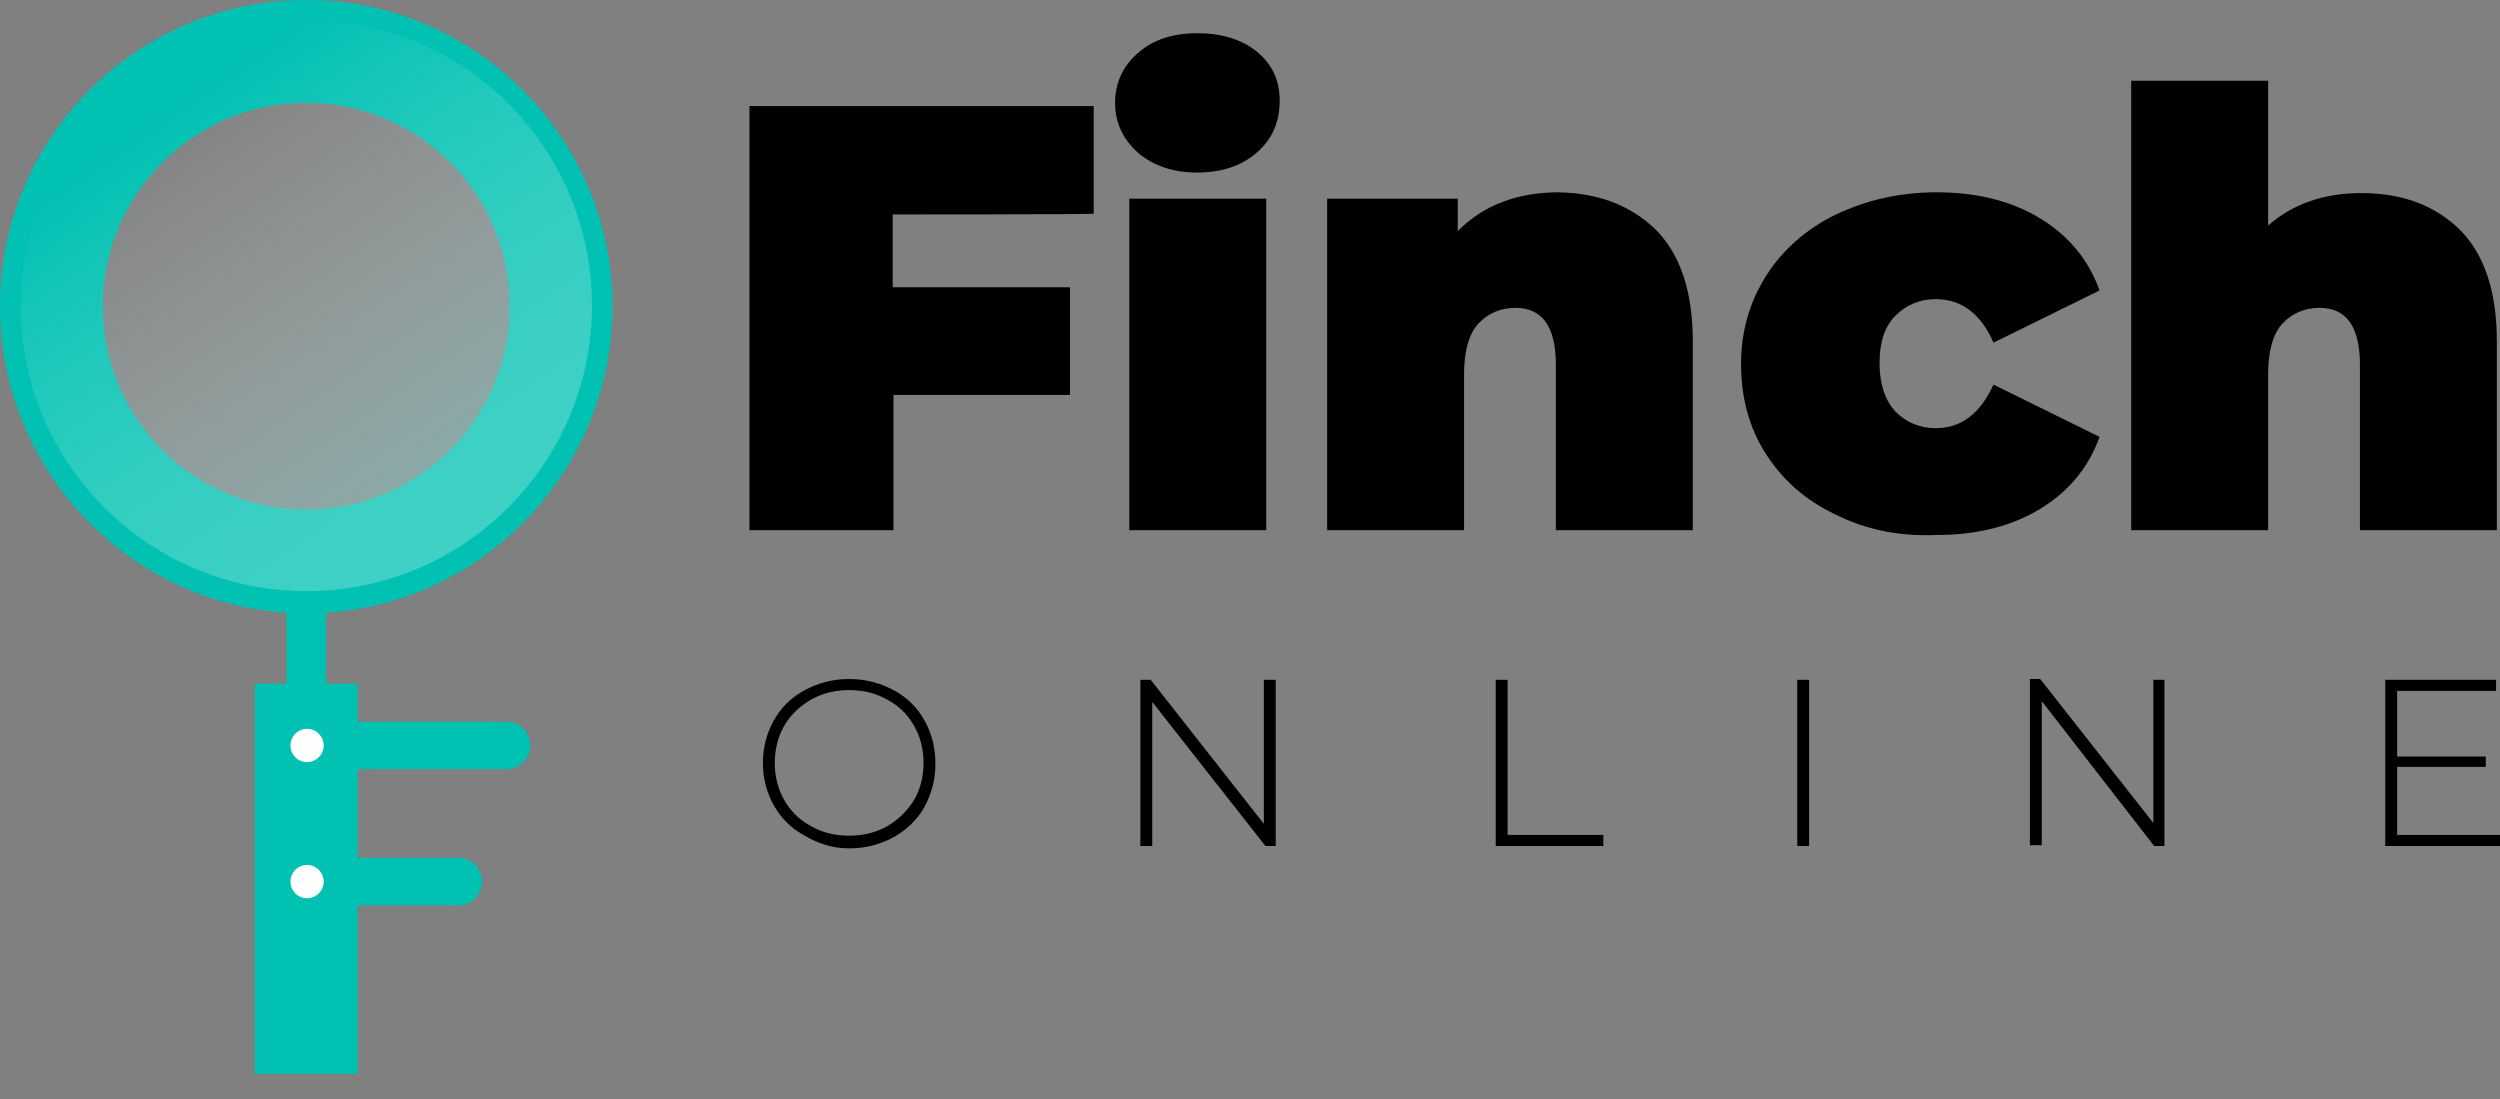
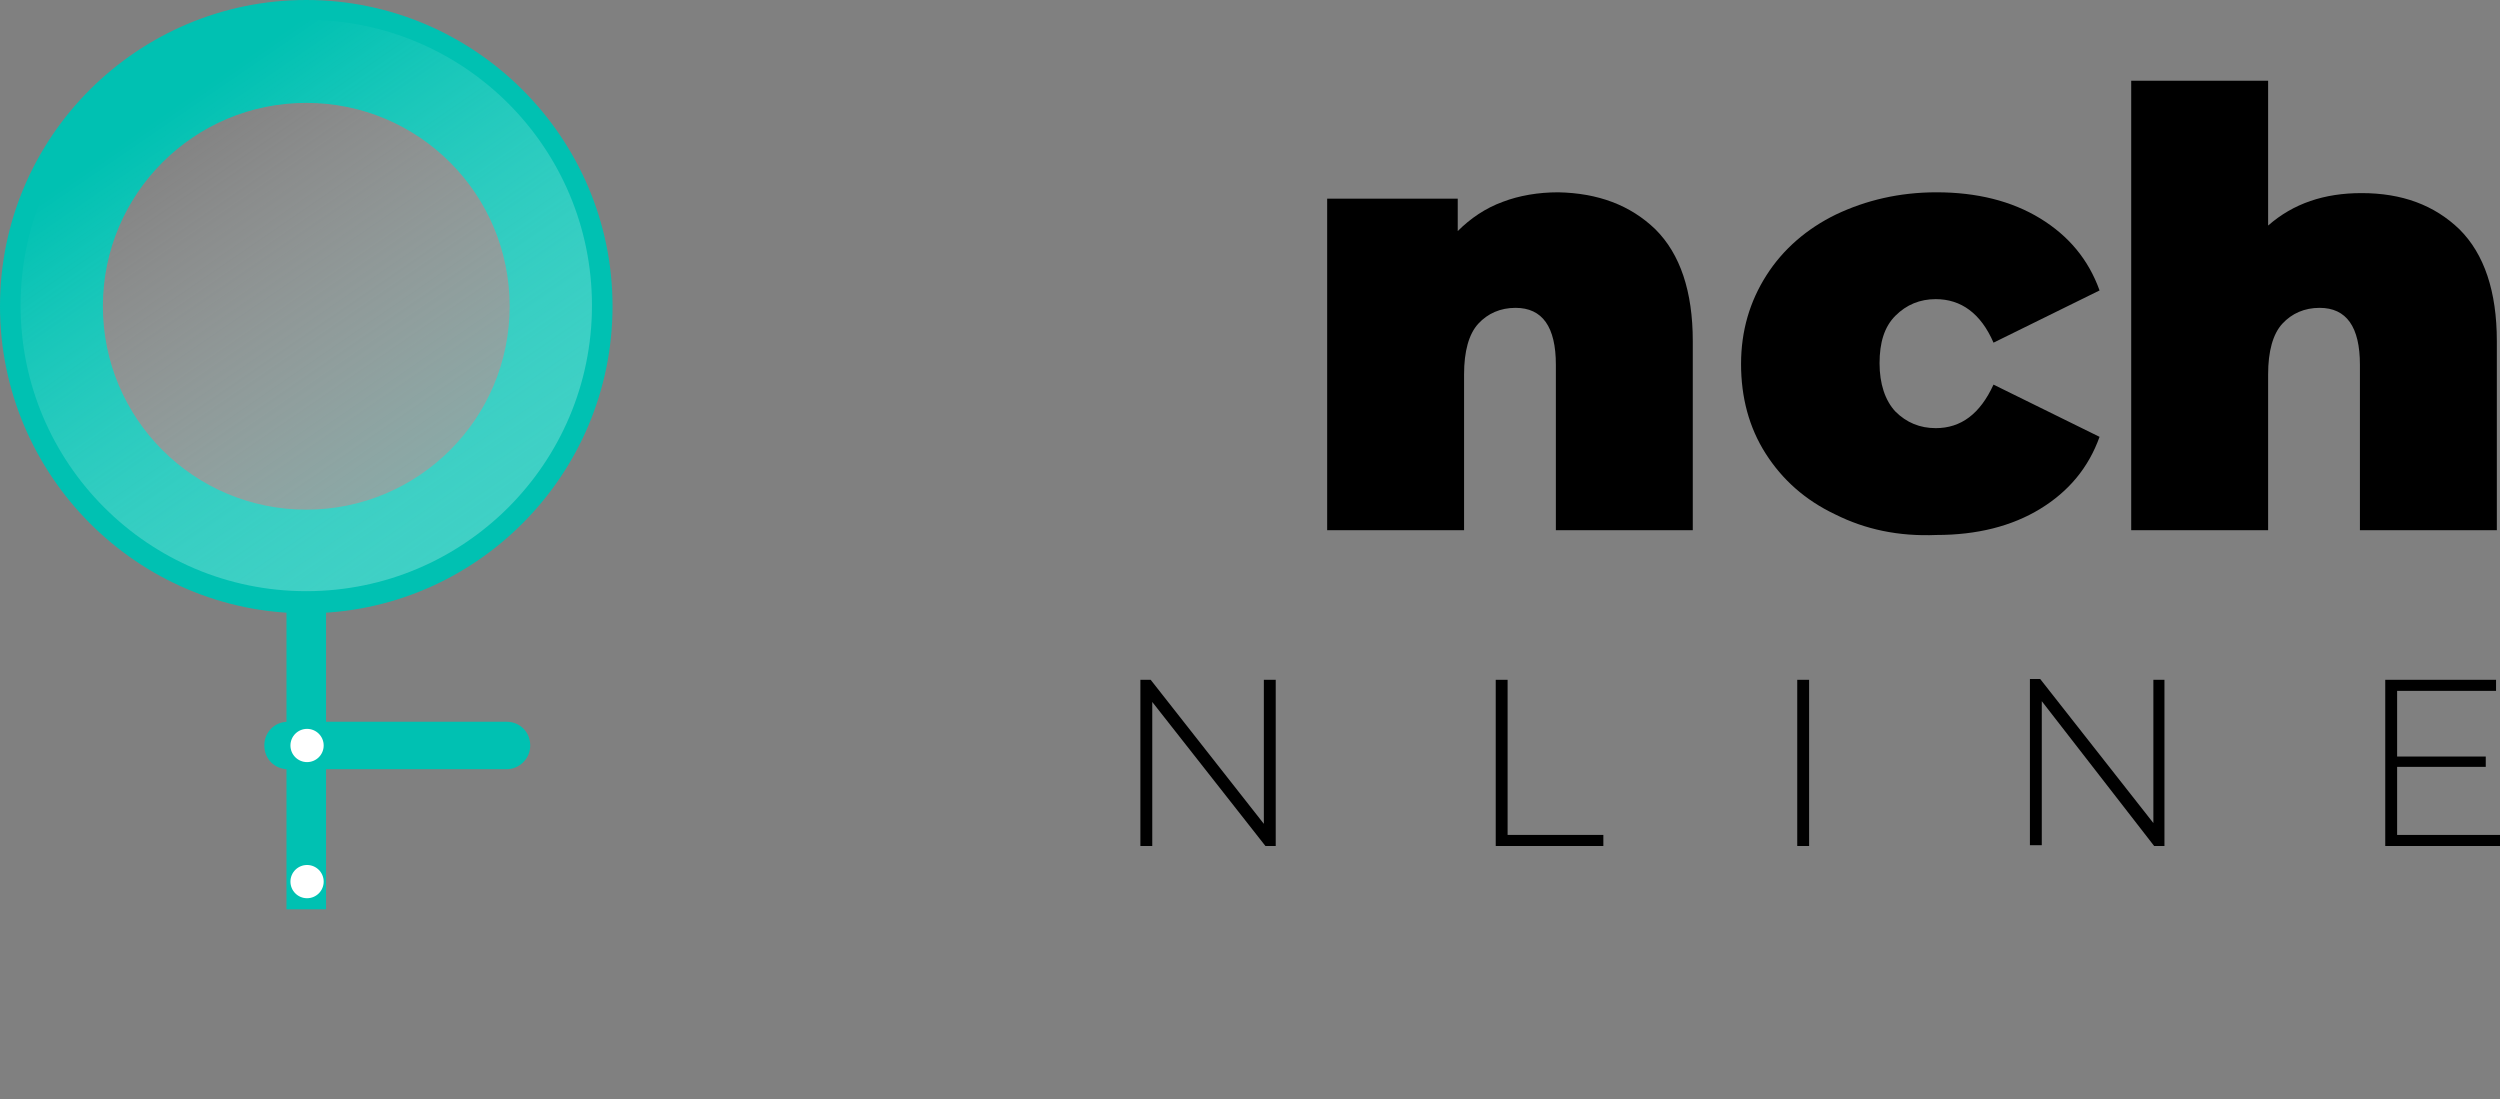
<svg xmlns="http://www.w3.org/2000/svg" version="1.1" id="Layer_1" x="0px" y="0px" viewBox="0 0 315.9 138.9" style="enable-background:new 0 0 315.9 138.9;" xml:space="preserve">
  <rect x="0" y="0" width="315.9" height="138.9" fill="#808080" stroke="none" />
  <style type="text/css">
	.st0{fill:#00C1B2;}
	.st1{fill:#FFFFFF;}
	.st2{fill:url(#SVGID_1_);}
</style>
  <g>
-     <path d="M112.8,27.1v9.2h22.4v13.6h-22.3V67H94.7V13.4h43.5v13.6C138.3,27.1,112.8,27.1,112.8,27.1z" />
-     <path d="M143.8,19.3c-1.9-1.7-2.9-3.8-2.9-6.3s1-4.7,2.9-6.3c1.9-1.7,4.4-2.5,7.5-2.5s5.7,0.8,7.6,2.4s2.8,3.6,2.8,6.1   c0,2.7-0.9,4.8-2.8,6.5c-1.9,1.7-4.4,2.6-7.6,2.6S145.7,20.9,143.8,19.3L143.8,19.3z M142.7,25.1H160V67h-17.3V25.1z" />
    <path d="M209.2,29c3.1,3.1,4.7,7.8,4.7,14.1V67h-17.3V46.1c0-4.8-1.7-7.2-5.1-7.2c-1.9,0-3.5,0.7-4.7,2c-1.2,1.3-1.8,3.5-1.8,6.4   V67h-17.3V25.1h16.5v4.1c1.6-1.6,3.5-2.9,5.7-3.7c2.1-0.8,4.5-1.2,7-1.2C201.9,24.4,206,25.9,209.2,29L209.2,29z" />
    <path d="M231.9,65c-3.8-1.8-6.7-4.4-8.8-7.7C221,54,220,50.2,220,46s1.1-7.9,3.2-11.2c2.1-3.3,5.1-5.9,8.8-7.7   c3.8-1.8,8-2.8,12.7-2.8c5.1,0,9.5,1.1,13.1,3.3c3.6,2.2,6.1,5.2,7.5,9.1l-13.4,6.6c-1.6-3.7-4.1-5.5-7.3-5.5c-2,0-3.7,0.7-5.1,2.1   c-1.4,1.4-2,3.4-2,6s0.7,4.7,2,6.1c1.4,1.4,3.1,2.1,5.1,2.1c3.2,0,5.6-1.8,7.3-5.5l13.4,6.6c-1.4,3.9-3.9,6.9-7.5,9.1   c-3.6,2.2-8,3.3-13.1,3.3C239.9,67.8,235.7,66.9,231.9,65L231.9,65z" />
    <path d="M310.8,29c3.1,3.1,4.7,7.8,4.7,14.1V67h-17.3V46.1c0-4.8-1.7-7.2-5.1-7.2c-1.9,0-3.5,0.7-4.7,2c-1.2,1.3-1.8,3.5-1.8,6.4   V67h-17.3V10.2h17.3v18.3c3.2-2.8,7.1-4.1,11.8-4.1C303.5,24.4,307.6,25.9,310.8,29L310.8,29z" />
  </g>
  <g>
-     <path d="M101.7,105.6c-1.7-0.9-3-2.2-3.9-3.8c-0.9-1.6-1.4-3.4-1.4-5.4s0.5-3.8,1.4-5.4s2.2-2.9,3.9-3.8c1.7-0.9,3.5-1.4,5.6-1.4   s3.9,0.5,5.6,1.4s3,2.2,3.9,3.8c0.9,1.6,1.4,3.4,1.4,5.5s-0.5,3.8-1.4,5.5c-0.9,1.6-2.3,2.9-3.9,3.8c-1.7,0.9-3.5,1.4-5.6,1.4   S103.4,106.6,101.7,105.6L101.7,105.6z M112.1,104.4c1.4-0.8,2.5-1.9,3.4-3.3c0.8-1.4,1.2-3,1.2-4.7s-0.4-3.3-1.2-4.7   s-1.9-2.5-3.4-3.3c-1.4-0.8-3-1.2-4.8-1.2s-3.4,0.4-4.8,1.2c-1.4,0.8-2.6,1.9-3.4,3.3c-0.8,1.4-1.2,3-1.2,4.7s0.4,3.3,1.2,4.7   s1.9,2.5,3.4,3.3c1.4,0.8,3,1.2,4.8,1.2S110.7,105.2,112.1,104.4z" />
    <path d="M161.2,85.9v21h-1.3l-14.3-18.2v18.2h-1.5v-21h1.3l14.3,18.2V85.9H161.2z" />
    <path d="M189,85.9h1.5v19.6h12.1v1.4H189V85.9z" />
    <path d="M227.1,85.9h1.5v21h-1.5V85.9z" />
    <path d="M273.5,85.9v21h-1.3L258,88.6v18.2h-1.5v-21h1.3l14.3,18.2V85.9H273.5z" />
    <path d="M315.9,105.5v1.4h-14.5v-21h14v1.4h-12.5v8.3h11.2v1.3h-11.2v8.6C302.9,105.5,315.9,105.5,315.9,105.5z" />
  </g>
  <g>
    <path class="st0" d="M64,97.2H36.4c-1.7,0-3-1.3-3-3s1.3-3,3-3H64c1.7,0,3,1.3,3,3S65.6,97.2,64,97.2z" />
-     <path class="st0" d="M57.9,114.4H36.4c-1.7,0-3-1.3-3-3s1.3-3,3-3h21.5c1.7,0,3,1.3,3,3S59.6,114.4,57.9,114.4z" />
    <path class="st0" d="M38.7,77.5C17.4,77.5,0,60.1,0,38.7S17.4,0,38.7,0s38.7,17.4,38.7,38.7S60.1,77.5,38.7,77.5z M38.7,13   C24.5,13,13,24.5,13,38.7s11.5,25.7,25.7,25.7s25.7-11.5,25.7-25.7S52.9,13,38.7,13z" />
-     <rect x="32.2" y="86.4" class="st0" width="13" height="49.3" />
    <rect x="36.2" y="73.7" class="st0" width="5" height="41.2" />
    <circle class="st1" cx="38.8" cy="111.4" r="2.1" />
    <circle class="st1" cx="38.8" cy="94.2" r="2.1" />
  </g>
  <linearGradient id="SVGID_1_" gradientUnits="userSpaceOnUse" x1="21.613" y1="125.597" x2="100.673" y2="10.398" gradientTransform="matrix(1 0 0 -1 0 139.276)">
    <stop offset="0" style="stop-color:#FFFFFF;stop-opacity:0" />
    <stop offset="1" style="stop-color:#00C1B2" />
  </linearGradient>
  <circle class="st2" cx="38.7" cy="38.6" r="36.1" />
</svg>